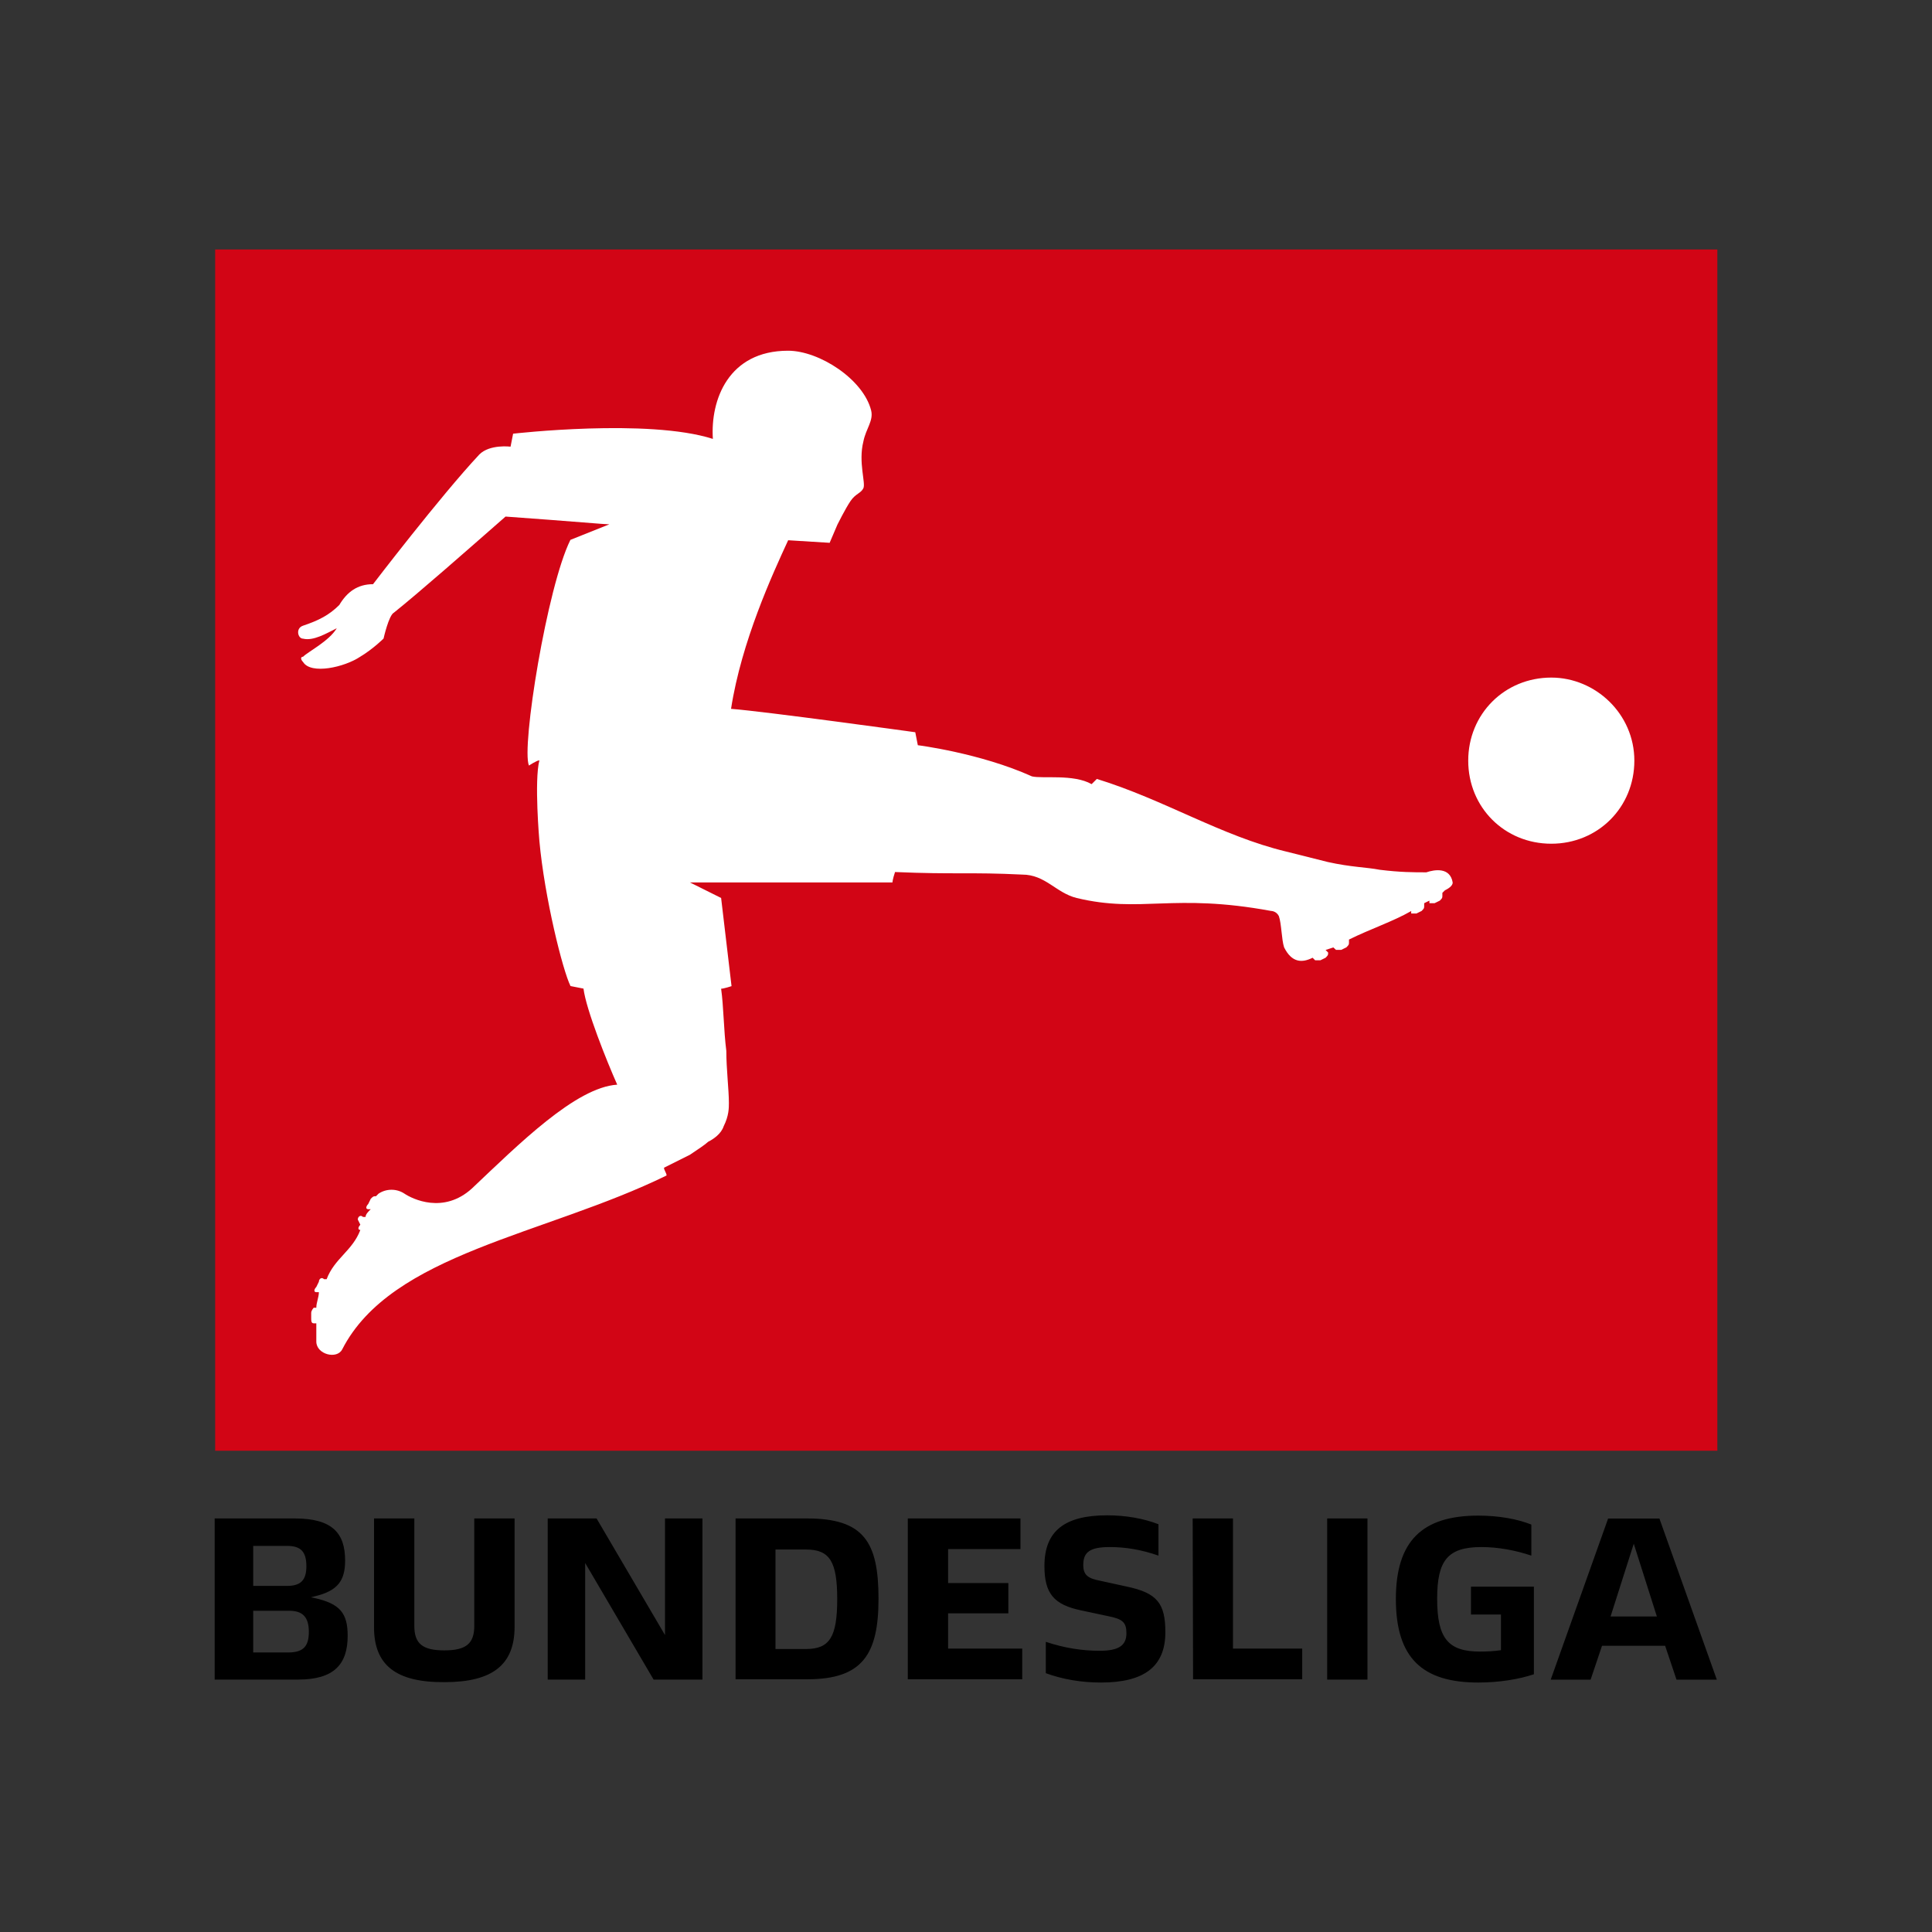
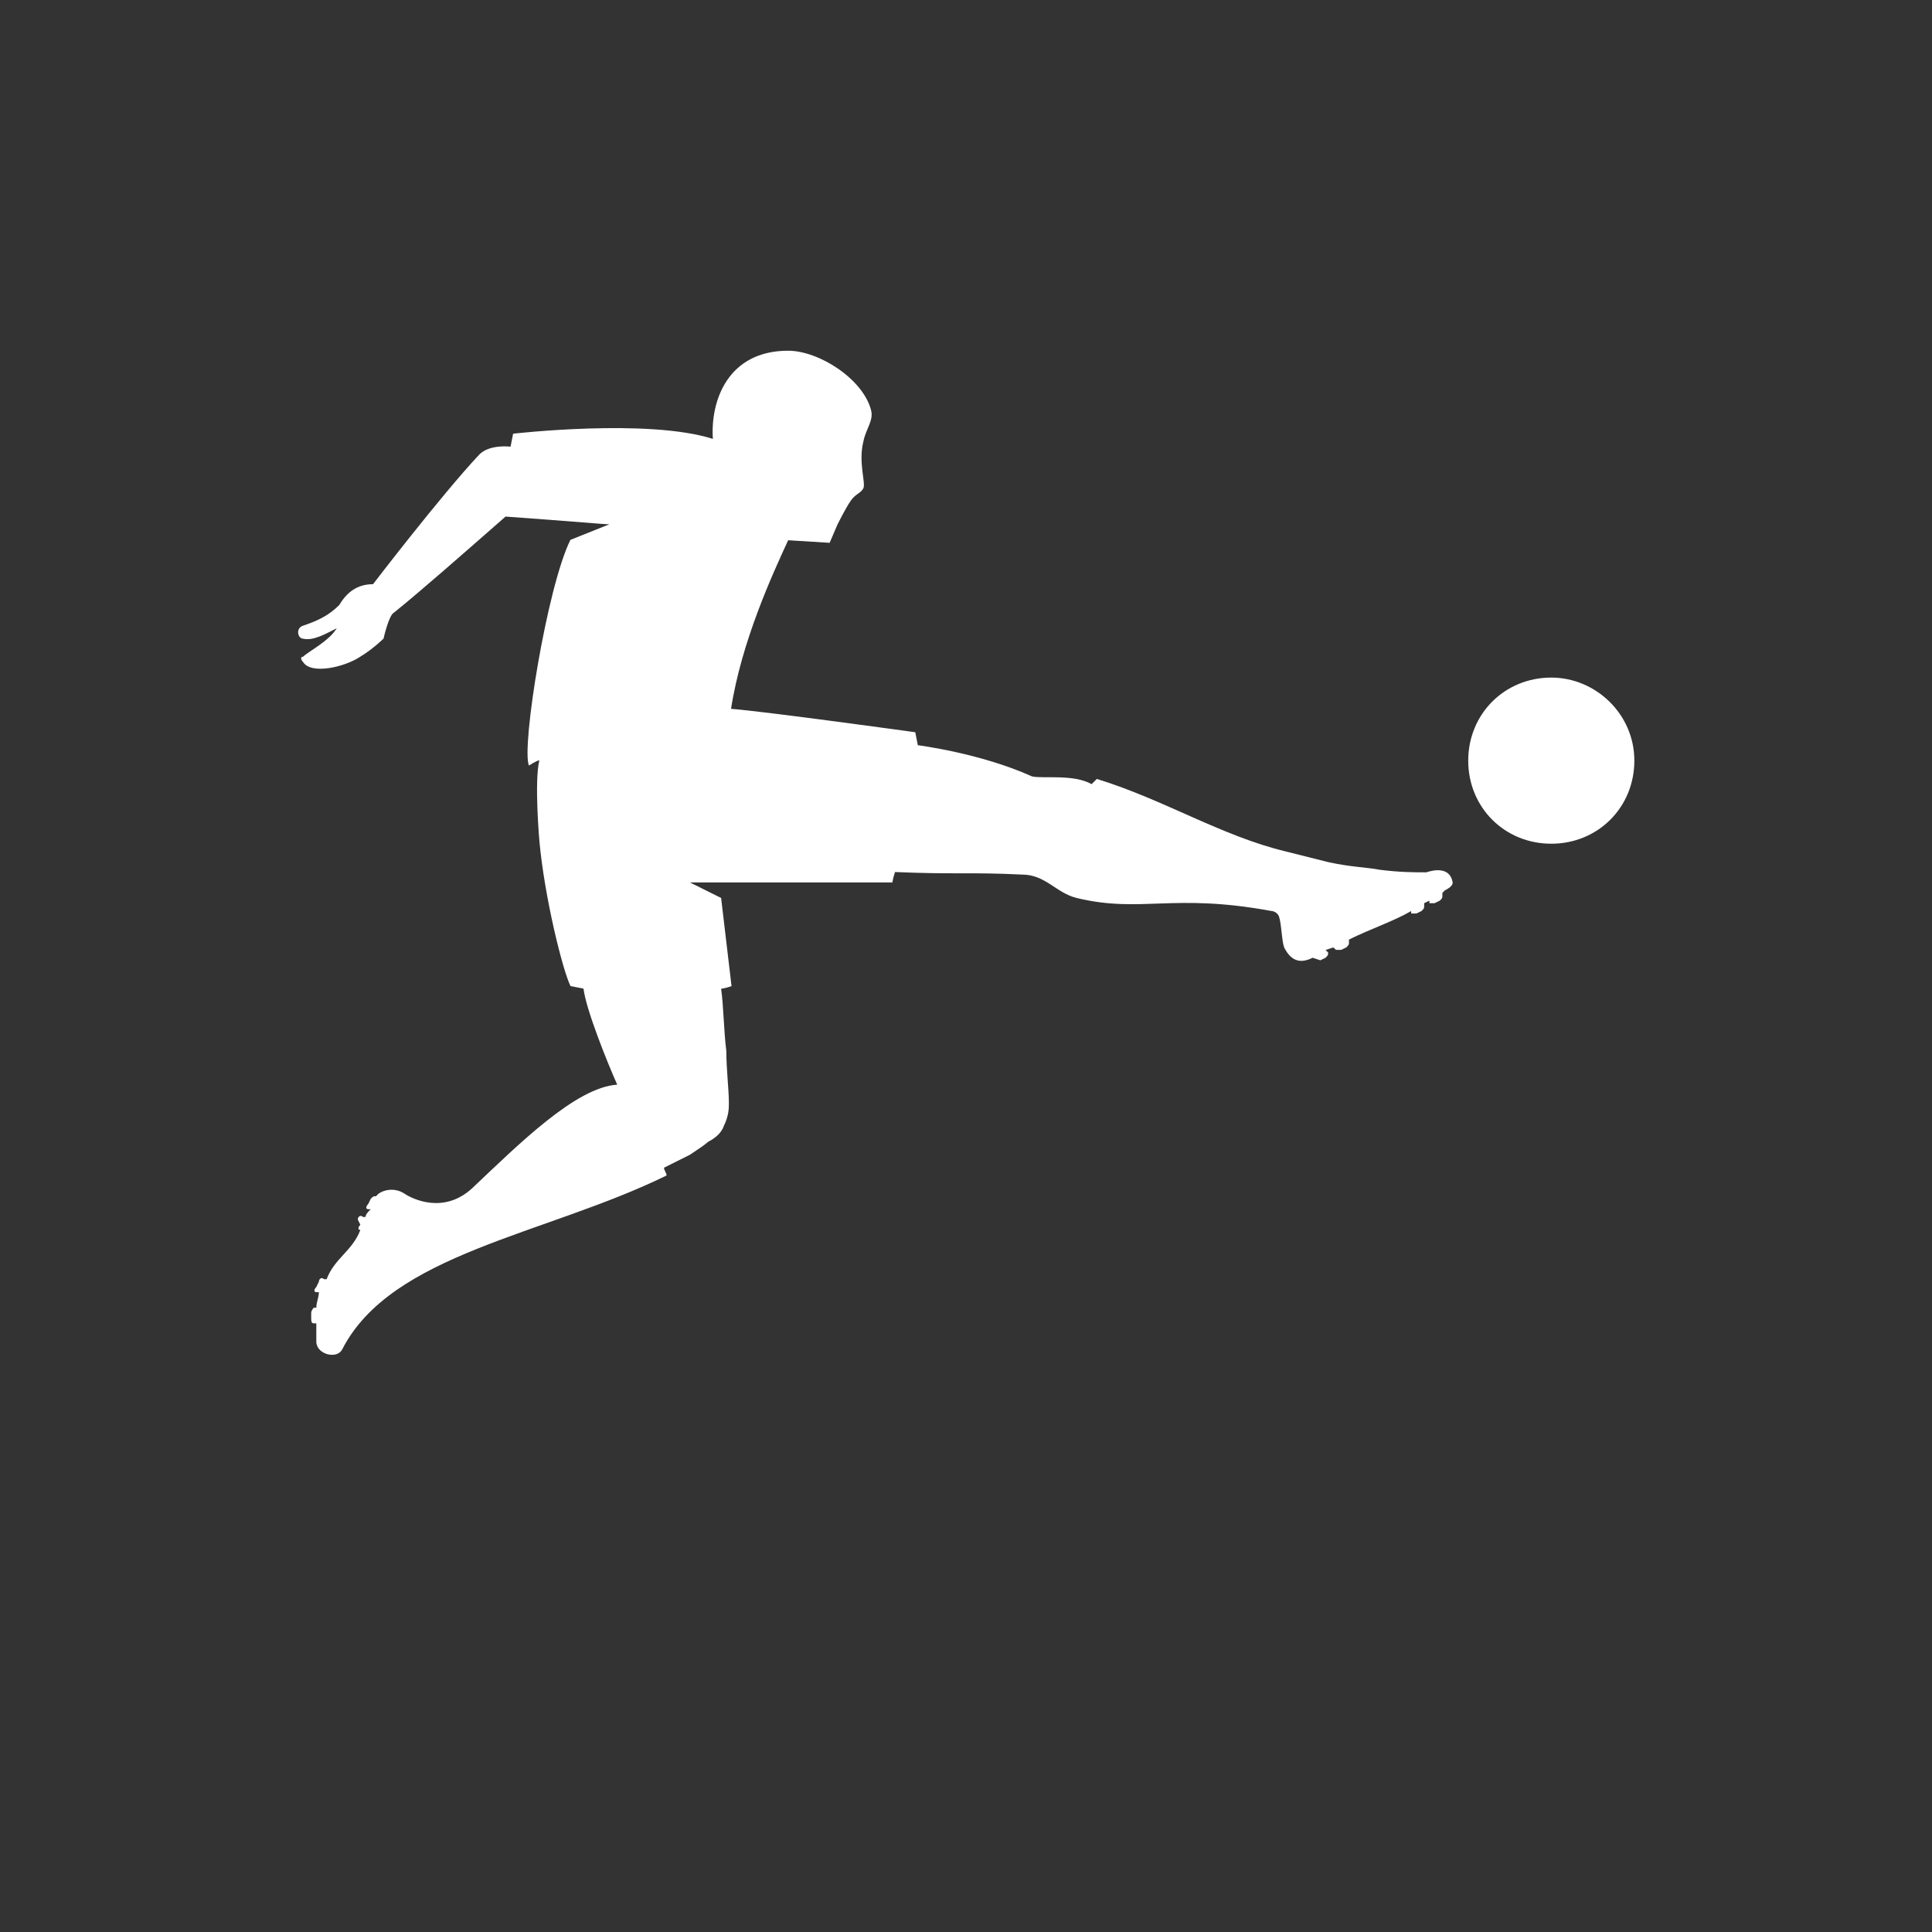
<svg xmlns="http://www.w3.org/2000/svg" width="144" height="144" viewBox="0 0 144 144" fill="none">
  <rect x="0" y="0" width="144" height="144" fill="#333333" stroke="none" />
-   <path d="M128 18.594H16.037V108.129H128V18.594Z" fill="#D20515" />
-   <path d="M108.275 65.78C108.275 65.97 108.085 66.168 107.696 66.359L107.506 66.549V66.74C107.506 66.93 107.506 66.93 107.315 67.128L106.927 67.318C106.736 67.318 106.539 67.318 106.539 67.318V67.128L106.15 67.318V67.509C106.15 67.699 106.15 67.699 105.96 67.897L105.571 68.088C105.381 68.088 105.183 68.088 105.183 68.088V67.904C103.828 68.681 102.091 69.26 100.545 70.029V70.22C100.545 70.41 100.545 70.41 100.355 70.608L99.966 70.799C99.776 70.799 99.578 70.799 99.578 70.799L99.38 70.615L98.801 70.806L98.992 70.996C98.992 71.187 98.992 71.187 98.801 71.385L98.413 71.575C98.222 71.575 98.025 71.575 98.025 71.575L97.834 71.385C97.058 71.773 96.288 71.773 95.709 70.608C95.519 70.029 95.519 68.864 95.321 68.285C95.131 67.897 94.742 67.897 94.742 67.897C87.393 66.542 85.071 68.088 80.242 66.93C78.696 66.542 77.92 65.186 76.183 65.186C72.315 64.996 71.157 65.186 66.71 64.996C66.519 65.575 66.519 65.772 66.519 65.772H51.425L53.748 66.93L54.525 73.502C54.525 73.502 53.946 73.693 53.748 73.693C53.939 75.048 53.939 76.785 54.136 78.331C54.136 79.686 54.327 81.232 54.327 82.199C54.327 82.588 54.327 83.166 53.939 83.943C53.748 84.522 53.162 84.91 52.781 85.101C52.59 85.291 52.004 85.68 51.425 86.068C50.649 86.456 49.88 86.844 49.491 87.035C49.491 87.225 49.682 87.423 49.682 87.614C40.596 92.061 29.181 93.417 25.51 100.568C25.122 101.344 23.576 100.956 23.576 99.989C23.576 99.601 23.576 99.022 23.576 98.633H23.386C23.195 98.633 23.195 98.443 23.195 98.245V97.857C23.195 97.666 23.386 97.469 23.386 97.469H23.576C23.576 97.08 23.767 96.692 23.767 96.311H23.576C23.386 96.311 23.386 96.12 23.576 95.923L23.767 95.534C23.767 95.344 23.957 95.146 24.155 95.344H24.345C24.924 93.798 26.28 93.219 26.858 91.673C26.668 91.673 26.668 91.483 26.858 91.285L26.668 90.896C26.668 90.706 26.858 90.508 27.056 90.706H27.247C27.247 90.515 27.437 90.317 27.635 90.127H27.445C27.254 90.127 27.254 89.936 27.445 89.739L27.635 89.35C27.826 89.16 27.826 89.16 28.023 89.16L28.214 88.969C28.793 88.581 29.569 88.581 30.148 88.969C30.727 89.358 33.05 90.515 35.175 88.581C38.655 85.291 42.912 81.042 46.004 80.844C45.227 79.1 43.681 75.239 43.49 73.685L42.523 73.495C41.944 72.337 40.589 66.923 40.201 62.666C40.201 62.666 39.812 58.218 40.201 56.672C40.01 56.672 39.424 57.061 39.424 57.061C38.845 55.705 40.779 43.718 42.516 40.238L45.417 39.08C45.029 39.08 43.095 38.89 37.68 38.502C34.588 41.213 31.299 44.107 29.364 45.66C28.976 45.85 28.588 47.594 28.588 47.594C28.588 47.594 27.811 48.371 26.844 48.95C25.686 49.726 23.173 50.305 22.587 49.338C22.396 49.148 22.396 48.95 22.587 48.95C22.975 48.562 24.521 47.792 25.1 46.825C24.323 47.213 23.356 47.792 22.587 47.602C22.198 47.602 22.008 46.825 22.587 46.635C23.744 46.246 24.521 45.858 25.291 45.089C25.869 44.121 26.646 43.542 27.804 43.542C27.804 43.542 32.83 36.97 35.731 33.871C36.508 33.094 38.054 33.292 38.054 33.292L38.244 32.325C38.244 32.325 48.297 31.167 53.133 32.713C52.942 29.812 54.29 26.141 58.738 26.141C61.06 26.141 64.343 28.266 64.929 30.588C65.12 31.365 64.541 31.944 64.35 32.911C63.962 34.457 64.541 36.003 64.35 36.392C64.16 36.78 63.771 36.78 63.383 37.359C62.995 37.937 62.416 39.102 62.416 39.102L61.837 40.458L58.745 40.267C57.587 42.781 55.265 47.807 54.488 52.833C57.001 53.023 68.219 54.577 68.219 54.577L68.409 55.544C68.409 55.544 73.047 56.123 76.916 57.867C77.692 58.057 80.008 57.676 81.363 58.445L81.752 58.057C86.778 59.603 91.035 62.314 95.871 63.472C95.871 63.472 98.193 64.05 98.963 64.248C100.706 64.637 101.864 64.637 102.831 64.827C104.377 65.018 105.344 65.018 106.311 65.018C106.92 64.812 108.085 64.615 108.275 65.78ZM115.624 50.503C112.144 50.503 109.433 53.214 109.433 56.694C109.433 60.175 112.136 62.886 115.624 62.886C119.104 62.886 121.815 60.175 121.815 56.694C121.815 53.207 118.914 50.503 115.624 50.503Z" fill="white" />
-   <path d="M25.913 121.918C25.913 124.043 24.902 125.186 22.221 125.186H16V113.177H21.979C24.77 113.177 25.723 114.269 25.723 116.313C25.723 117.852 25.137 118.57 23.488 118.973L23.173 119.054L23.437 119.105C25.327 119.53 25.913 120.218 25.913 121.918ZM18.872 118.204H21.4C22.411 118.204 22.836 117.779 22.836 116.738C22.836 115.646 22.411 115.222 21.4 115.222H18.872V118.204ZM23.019 121.625C23.019 120.534 22.565 120.057 21.561 120.057H18.872V123.164H21.554C22.616 123.142 23.019 122.695 23.019 121.625ZM27.877 121.281V113.177H30.881V121.178C30.881 122.504 31.489 123.01 33.116 123.01C34.742 123.01 35.35 122.504 35.35 121.178V113.177H38.354V121.259C38.354 124.08 36.706 125.377 33.145 125.377C29.503 125.406 27.877 124.102 27.877 121.281ZM52.356 113.177V125.186H48.715L43.615 116.496V125.186H40.824V113.177H44.465L49.565 121.867V113.177H52.356ZM54.825 113.177H60.167C64.365 113.177 65.479 114.906 65.479 119.156C65.479 123.303 64.284 125.164 60.167 125.164H54.825V113.177ZM60.086 122.907C61.837 122.907 62.401 122.006 62.401 119.185C62.401 116.394 61.844 115.493 60.086 115.493H57.8V122.907H60.086ZM67.662 113.177H76.059V115.463H70.666V117.991H75.157V120.248H70.666V122.878H76.191V125.164H67.662V113.177ZM77.949 124.71V122.373C79.385 122.849 80.689 123.039 81.964 123.039C83.349 123.039 83.957 122.666 83.957 121.735C83.957 120.937 83.693 120.673 82.602 120.46L80.609 120.035C78.535 119.61 77.846 118.76 77.846 116.716C77.846 114.086 79.385 112.943 82.521 112.943C83.928 112.943 85.261 113.185 86.346 113.61V115.947C85.041 115.493 83.876 115.309 82.704 115.309C81.217 115.309 80.741 115.705 80.741 116.636C80.741 117.405 81.085 117.647 82.045 117.83L83.986 118.255C86.243 118.731 86.859 119.5 86.859 121.655C86.859 124.234 85.261 125.406 82.052 125.406C80.579 125.406 79.195 125.164 77.949 124.71ZM88.895 113.177H91.899V122.878H97.058V125.164H88.925L88.895 113.177ZM98.919 113.177H101.923V125.186H98.919V113.177ZM114.327 118.255V124.79C113.213 125.164 111.726 125.406 110.18 125.406C106.011 125.406 104.04 123.574 104.04 119.185C104.04 114.855 106.004 112.965 110.18 112.965C111.667 112.965 113.074 113.207 114.137 113.632V115.947C112.964 115.551 111.667 115.309 110.415 115.309C107.887 115.309 107.117 116.321 107.117 119.163C107.117 122.116 107.938 123.098 110.305 123.098C110.839 123.098 111.367 123.069 111.873 122.995V120.336H109.638V118.262H114.327V118.255ZM124.109 122.666H119.405L118.555 125.193H115.58L119.859 113.185H123.684L127.962 125.193H124.958L124.109 122.666ZM121.771 115.06L120.042 120.482H123.493L121.771 115.06Z" fill="black" />
+   <path d="M108.275 65.78C108.275 65.97 108.085 66.168 107.696 66.359L107.506 66.549V66.74C107.506 66.93 107.506 66.93 107.315 67.128L106.927 67.318C106.736 67.318 106.539 67.318 106.539 67.318V67.128L106.15 67.318V67.509C106.15 67.699 106.15 67.699 105.96 67.897L105.571 68.088C105.381 68.088 105.183 68.088 105.183 68.088V67.904C103.828 68.681 102.091 69.26 100.545 70.029V70.22C100.545 70.41 100.545 70.41 100.355 70.608L99.966 70.799C99.776 70.799 99.578 70.799 99.578 70.799L99.38 70.615L98.801 70.806L98.992 70.996C98.992 71.187 98.992 71.187 98.801 71.385L98.413 71.575L97.834 71.385C97.058 71.773 96.288 71.773 95.709 70.608C95.519 70.029 95.519 68.864 95.321 68.285C95.131 67.897 94.742 67.897 94.742 67.897C87.393 66.542 85.071 68.088 80.242 66.93C78.696 66.542 77.92 65.186 76.183 65.186C72.315 64.996 71.157 65.186 66.71 64.996C66.519 65.575 66.519 65.772 66.519 65.772H51.425L53.748 66.93L54.525 73.502C54.525 73.502 53.946 73.693 53.748 73.693C53.939 75.048 53.939 76.785 54.136 78.331C54.136 79.686 54.327 81.232 54.327 82.199C54.327 82.588 54.327 83.166 53.939 83.943C53.748 84.522 53.162 84.91 52.781 85.101C52.59 85.291 52.004 85.68 51.425 86.068C50.649 86.456 49.88 86.844 49.491 87.035C49.491 87.225 49.682 87.423 49.682 87.614C40.596 92.061 29.181 93.417 25.51 100.568C25.122 101.344 23.576 100.956 23.576 99.989C23.576 99.601 23.576 99.022 23.576 98.633H23.386C23.195 98.633 23.195 98.443 23.195 98.245V97.857C23.195 97.666 23.386 97.469 23.386 97.469H23.576C23.576 97.08 23.767 96.692 23.767 96.311H23.576C23.386 96.311 23.386 96.12 23.576 95.923L23.767 95.534C23.767 95.344 23.957 95.146 24.155 95.344H24.345C24.924 93.798 26.28 93.219 26.858 91.673C26.668 91.673 26.668 91.483 26.858 91.285L26.668 90.896C26.668 90.706 26.858 90.508 27.056 90.706H27.247C27.247 90.515 27.437 90.317 27.635 90.127H27.445C27.254 90.127 27.254 89.936 27.445 89.739L27.635 89.35C27.826 89.16 27.826 89.16 28.023 89.16L28.214 88.969C28.793 88.581 29.569 88.581 30.148 88.969C30.727 89.358 33.05 90.515 35.175 88.581C38.655 85.291 42.912 81.042 46.004 80.844C45.227 79.1 43.681 75.239 43.49 73.685L42.523 73.495C41.944 72.337 40.589 66.923 40.201 62.666C40.201 62.666 39.812 58.218 40.201 56.672C40.01 56.672 39.424 57.061 39.424 57.061C38.845 55.705 40.779 43.718 42.516 40.238L45.417 39.08C45.029 39.08 43.095 38.89 37.68 38.502C34.588 41.213 31.299 44.107 29.364 45.66C28.976 45.85 28.588 47.594 28.588 47.594C28.588 47.594 27.811 48.371 26.844 48.95C25.686 49.726 23.173 50.305 22.587 49.338C22.396 49.148 22.396 48.95 22.587 48.95C22.975 48.562 24.521 47.792 25.1 46.825C24.323 47.213 23.356 47.792 22.587 47.602C22.198 47.602 22.008 46.825 22.587 46.635C23.744 46.246 24.521 45.858 25.291 45.089C25.869 44.121 26.646 43.542 27.804 43.542C27.804 43.542 32.83 36.97 35.731 33.871C36.508 33.094 38.054 33.292 38.054 33.292L38.244 32.325C38.244 32.325 48.297 31.167 53.133 32.713C52.942 29.812 54.29 26.141 58.738 26.141C61.06 26.141 64.343 28.266 64.929 30.588C65.12 31.365 64.541 31.944 64.35 32.911C63.962 34.457 64.541 36.003 64.35 36.392C64.16 36.78 63.771 36.78 63.383 37.359C62.995 37.937 62.416 39.102 62.416 39.102L61.837 40.458L58.745 40.267C57.587 42.781 55.265 47.807 54.488 52.833C57.001 53.023 68.219 54.577 68.219 54.577L68.409 55.544C68.409 55.544 73.047 56.123 76.916 57.867C77.692 58.057 80.008 57.676 81.363 58.445L81.752 58.057C86.778 59.603 91.035 62.314 95.871 63.472C95.871 63.472 98.193 64.05 98.963 64.248C100.706 64.637 101.864 64.637 102.831 64.827C104.377 65.018 105.344 65.018 106.311 65.018C106.92 64.812 108.085 64.615 108.275 65.78ZM115.624 50.503C112.144 50.503 109.433 53.214 109.433 56.694C109.433 60.175 112.136 62.886 115.624 62.886C119.104 62.886 121.815 60.175 121.815 56.694C121.815 53.207 118.914 50.503 115.624 50.503Z" fill="white" />
</svg>